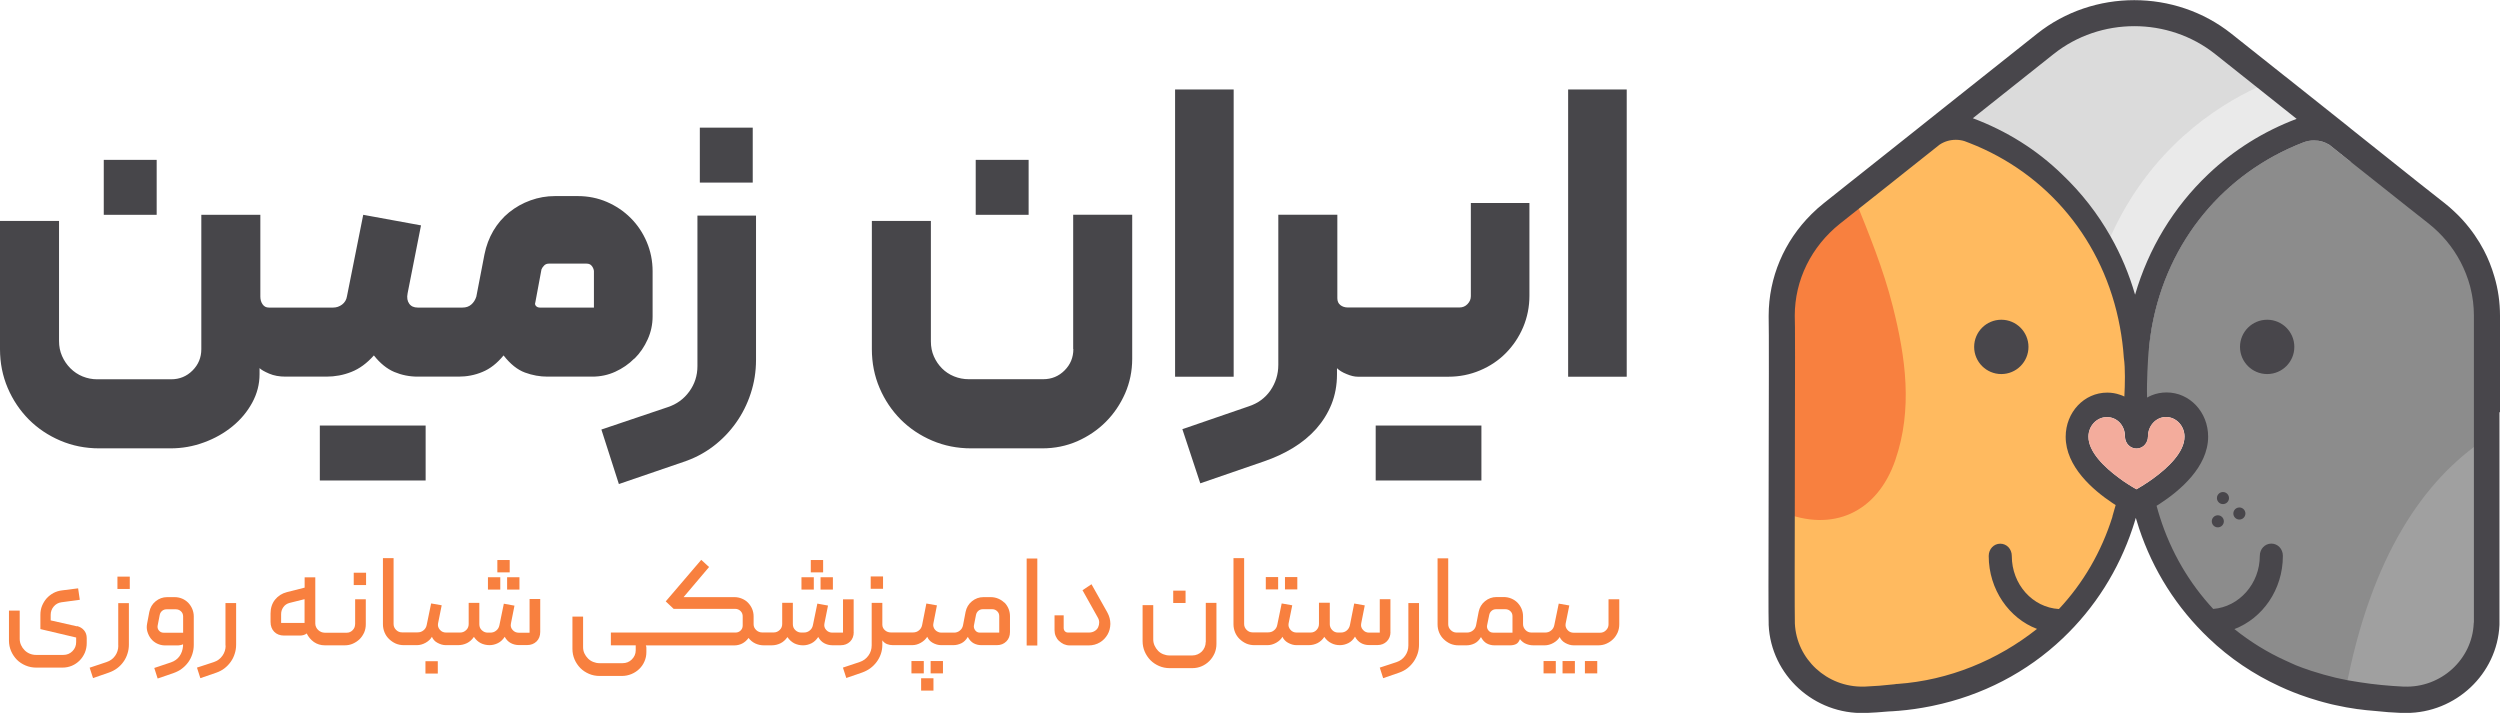
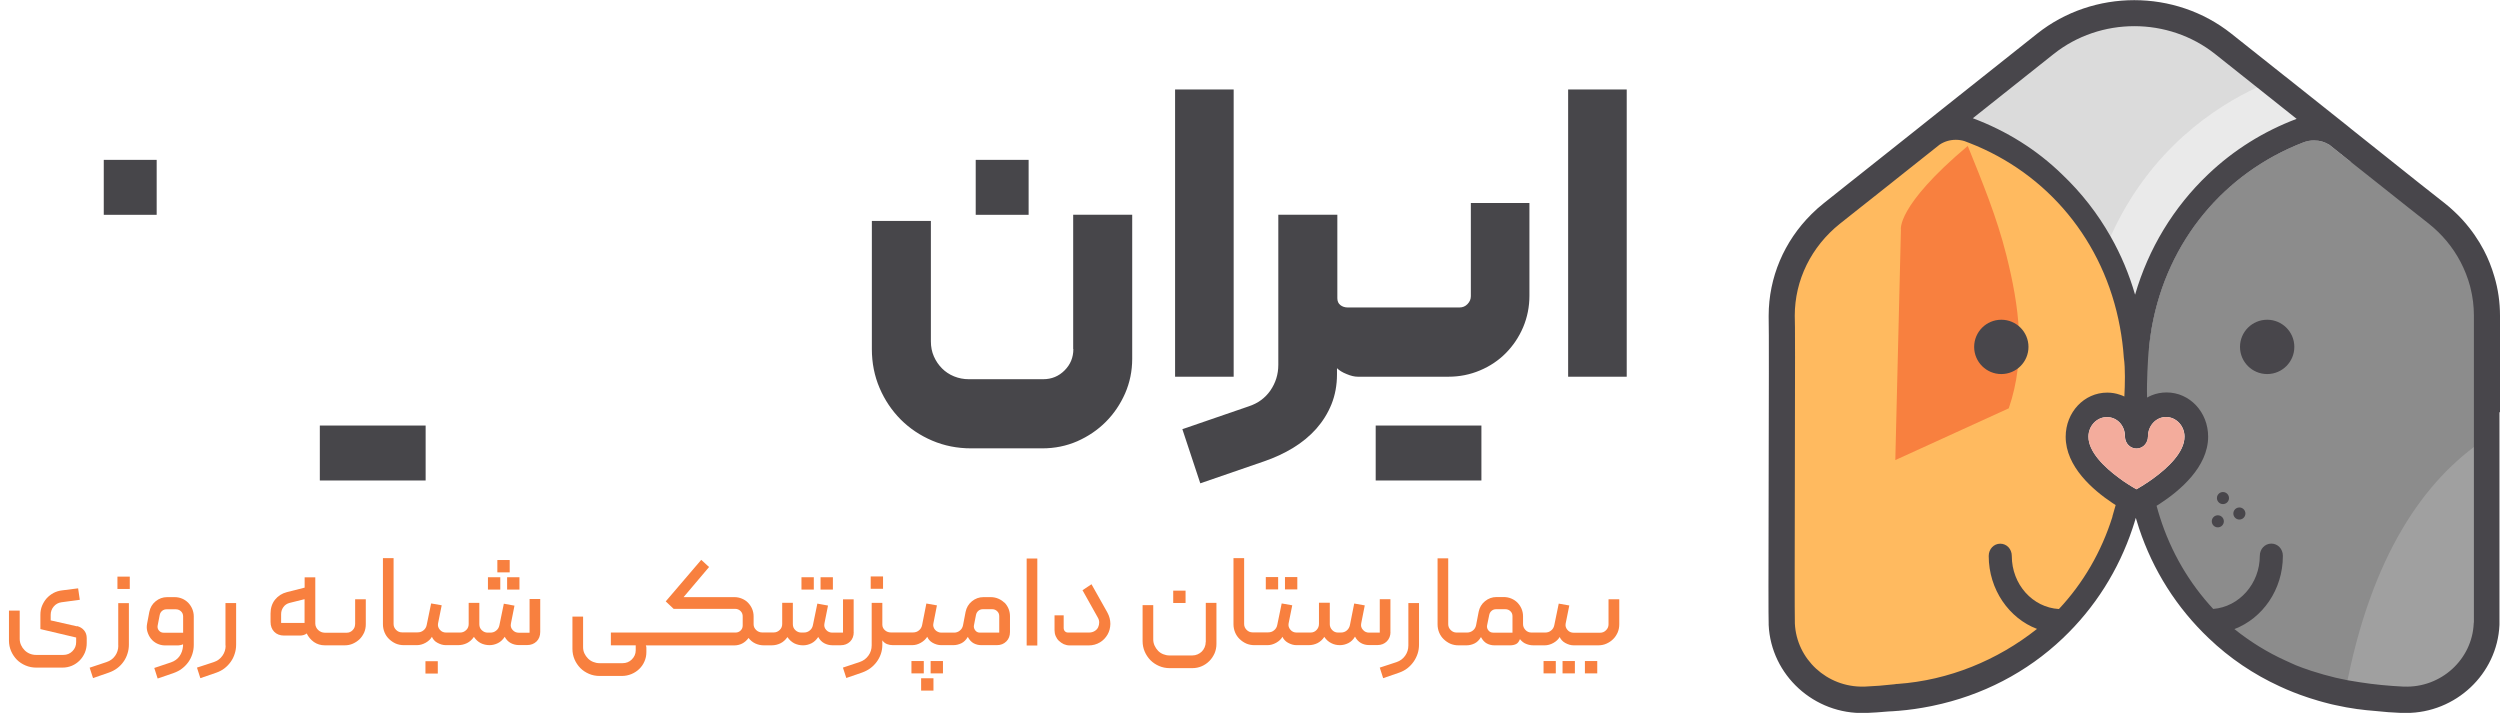
<svg xmlns="http://www.w3.org/2000/svg" id="Layer_2" data-name="Layer 2" viewBox="0 0 281.64 80.31">
  <defs>
    <style>
      .cls-1 {
        fill: #dbdbdb;
      }

      .cls-2 {
        fill: #a0a0a0;
      }

      .cls-3 {
        fill: #8c8c8c;
      }

      .cls-4 {
        fill: #ffba5f;
      }

      .cls-5 {
        fill: #eaeaea;
      }

      .cls-6 {
        fill: #47464a;
      }

      .cls-7 {
        fill: #f3ac9c;
      }

      .cls-8 {
        fill: #48464b;
      }

      .cls-9 {
        fill: #f8803f;
      }
    </style>
  </defs>
  <g id="Layer_1-2" data-name="Layer 1">
    <g>
      <path class="cls-3" d="M270.71,78.82c-2.35-.15-4.52-.45-6.5-.88-20.58-4.41-22.29-22.05-22.29-22.05,6.61-4.25,5-7.36,5-7.36-3.14-6.12-6.18,0-6.18,0v-2.82c-.22-29.97,20.51-31.23,20.51-31.23,19.2,12.7,18.15,17.26,18.15,17.26l.43,17.81,.33,13.58c1.48,16-9.46,15.7-9.46,15.7Z" />
      <path class="cls-4" d="M233.85,48.53s-1.61,3.11,5,7.36c0,0-2.05,21.21-28.79,22.93,0,0-10.94,.31-9.46-15.7l.13-5.47,.03-1.34,.6-24.58s-.6-2.63,7.53-9.47c1.36-1.15,2.98-2.41,4.88-3.81,1.68-1.23,3.58-2.55,5.73-3.98,0,0,20.74,1.26,20.51,31.23v2.82s-3.04-6.12-6.18,0Z" />
      <path class="cls-2" d="M270.71,78.82c-2.35-.15-4.52-.45-6.5-.88,2.89-15.51,9.02-23.94,15.63-28.39l.33,13.58c1.48,16-9.46,15.7-9.46,15.7Z" />
      <path class="cls-1" d="M218.94,13.83l14.21-10.88s10.99-2.83,16.23,.88l11.14,9.8s-17.16,8.89-19.78,21.48c0,0-8.01-19.66-21.8-21.27Z" />
      <path class="cls-5" d="M265.61,17.42l-.81,.8c-.78-.62-1.58-1.26-2.38-1.9-.5-.31-1.1-.5-1.74-.5-.43,0-.84,.08-1.22,.23-8.87,3.42-15.31,11.06-17.06,20.84-.13,.73-.24,1.48-.31,2.24l-5.46-9.63c.35-1,.74-1.96,1.15-2.87,4.42-9.83,11.85-14.63,16.51-16.79,1.33-.61,2.43-1.01,3.17-1.25,1.46,1.16,3.04,2.42,4.68,3.72,.2,.16,.39,.31,.59,.47,.6,.48,1.2,.96,1.8,1.43l1.09,3.2Z" />
-       <path class="cls-9" d="M213.52,51.83c-2.03,5.91-7.06,8.2-12.78,5.83l.03-1.34,.6-24.58s-.6-2.63,7.53-9.47c1.63,4.03,3.28,8.04,4.34,12.27,1.44,5.73,2.26,11.53,.28,17.29Z" />
+       <path class="cls-9" d="M213.52,51.83l.03-1.34,.6-24.58s-.6-2.63,7.53-9.47c1.63,4.03,3.28,8.04,4.34,12.27,1.44,5.73,2.26,11.53,.28,17.29Z" />
      <path class="cls-8" d="M281.64,46.43v-10.87c0-1.49-.21-2.99-.64-4.42-.3-1.03-.69-2.02-1.19-2.97-.15-.28-.31-.56-.47-.83-.35-.57-.72-1.12-1.14-1.65-.53-.68-1.11-1.31-1.75-1.9-.33-.31-.67-.61-1.03-.89-.64-.5-1.65-1.3-2.92-2.3-2.05-1.63-4.77-3.79-7.57-6.03-.14-.11-.28-.22-.42-.34-.6-.47-1.2-.95-1.8-1.43-.2-.16-.39-.31-.59-.47-1.63-1.3-3.22-2.56-4.68-3.72-2.63-2.09-4.83-3.84-6.07-4.82-6.34-5.03-15.53-5.03-21.87,0l-10.69,8.49-2.81,2.24-4.23,3.36c-.72,.57-1.8,1.43-2.91,2.31-.19,.15-.38,.3-.57,.45-1.09,.86-2.14,1.7-2.84,2.26-.48,.38-.94,.79-1.37,1.22-3.09,3.06-4.83,7.14-4.83,11.45v.16c.04,.94,.02,10,0,18.01-.03,11.59-.03,15.65,0,16.5,0,.03,0,.09,0,.16,.26,5.66,5.13,10.11,10.87,9.92,.03,0,.07,0,.12,0,.85-.04,1.68-.09,2.5-.17,.36-.01,.71-.04,1.07-.07,.01,0,.03,0,.04,0,1.24-.1,2.46-.28,3.66-.52,.08-.01,.16-.03,.24-.05,5.54-1.15,10.6-3.76,14.64-7.61,3.61-3.43,6.28-7.66,7.86-12.4,.13-.38,.25-.77,.36-1.16,.12,.4,.24,.8,.37,1.19,1.57,4.72,4.24,8.94,7.85,12.37,2.35,2.25,5.05,4.07,7.99,5.42,1.01,.47,2.04,.88,3.1,1.23,.11,.04,.22,.07,.33,.11,.19,.06,.39,.12,.59,.18,.11,.03,.21,.06,.32,.1,.19,.05,.38,.11,.57,.16,.15,.04,.31,.08,.46,.12,.14,.04,.29,.07,.43,.11,.15,.04,.3,.07,.45,.1,.83,.19,1.68,.34,2.53,.46,.01,0,.03,0,.04,0,.62,.09,1.25,.15,1.88,.2,1,.11,2.04,.19,3.08,.23h.04s.05,0,.07,0c.12,0,.23,0,.35,0,5.59,0,10.27-4.38,10.52-9.92,0-.07,0-.13,0-.16h0c.01-.57,.01-3.73,0-23.79ZM231.35,6.09c5.27-4.19,12.92-4.19,18.2,0,1.03,.81,2.7,2.14,4.73,3.76,1.36,1.08,2.86,2.28,4.45,3.54-3.71,1.4-7.1,3.51-9.98,6.26-3.9,3.71-6.71,8.36-8.22,13.55-.67-2.31-1.59-4.51-2.76-6.56-1.46-2.58-3.29-4.93-5.46-6.99-2.86-2.79-6.29-4.92-10.06-6.33l9.1-7.23Zm6.64,52.09c-1.25,3.99-3.32,7.53-6.04,10.43-2.96-.17-5.31-2.77-5.31-5.98,0-.78-.57-1.38-1.3-1.38s-1.3,.61-1.3,1.38c0,3.79,2.31,7.04,5.44,8.22-4.45,3.53-9.92,5.79-15.72,6.2h-.09c-.09,.02-.17,.03-.28,.04-1.11,.13-2.19,.21-3.32,.26h-.13c-4.11,.09-7.56-3.09-7.74-7.13v-.12c-.03-.73-.02-9.03,0-16.36,.01-6.61,.02-10.83,.02-13.54,0-3.09-.01-4.21-.03-4.64,0-4.01,1.86-7.78,5.09-10.36,.6-.48,1.46-1.16,2.37-1.88,.34-.27,.69-.55,1.04-.82,.88-.7,1.73-1.38,2.41-1.91,.18-.14,.35-.28,.5-.4l4.9-3.89c.52-.35,1.15-.55,1.83-.55,.34,0,.68,.05,.99,.15,0,0,0,0,0,0,.09,.03,.18,.06,.26,.1,.1,.04,.2,.08,.29,.11,8.78,3.42,15.16,11.02,16.95,20.72,.21,1.13,.36,2.28,.44,3.47,.18,1.19,.13,3.07,.06,4.37-.16-.08-.33-.15-.5-.2-.45-.16-.93-.24-1.43-.24-2.6,0-4.68,2.21-4.68,4.98,0,3.35,3.06,5.98,5.26,7.45,.13,.09,.25,.16,.37,.24-.12,.43-.24,.87-.37,1.29Zm3.56-3.58c-.31,.2-.61,.37-.86,.52-.28-.16-.61-.35-.96-.58-.32-.2-.67-.44-1.01-.7-1.67-1.22-3.44-2.95-3.44-4.64,0-1.22,.94-2.21,2.08-2.21s2.03,.94,2.03,2.16c0,.02,0,.04,0,.06,.03,.74,.59,1.32,1.3,1.32,.63,0,1.15-.46,1.27-1.09,.02-.09,.03-.19,.03-.3,0-1.16,.89-2.16,2.03-2.16s2.08,1,2.08,2.21c0,1.73-1.83,3.48-3.53,4.71-.35,.26-.7,.49-1.02,.69Zm37.13,15.55v.07c-.17,4.07-3.68,7.28-7.84,7.13h-.02s-.04,0-.06,0c-1.67-.08-3.3-.24-4.85-.48l-.11-.02h-.02c-1.73-.24-3.49-.66-5.38-1.27-.73-.24-1.33-.46-1.79-.65l-1.15-.52c-2.05-.93-3.98-2.13-5.74-3.54h0c3.17-1.22,5.46-4.43,5.46-8.25,0-.78-.57-1.38-1.3-1.38s-1.3,.61-1.3,1.38c0,3.15-2.34,5.75-5.25,5.98-2.69-2.9-4.75-6.39-6-10.33-.14-.42-.26-.86-.38-1.29,.12-.08,.25-.16,.38-.24,2.21-1.44,5.43-4.12,5.43-7.55,0-2.77-2.08-4.98-4.68-4.98-.59,0-1.15,.11-1.67,.32-.18,.07-.36,.16-.53,.26-.06-1.81,.12-4.51,.12-4.51,.02-.39,.06-.77,.1-1.15,.08-.76,.18-1.5,.31-2.24,1.75-9.78,8.2-17.42,17.06-20.84,.38-.15,.79-.23,1.22-.23,.64,0,1.23,.18,1.74,.5,.8,.64,1.6,1.28,2.38,1.9,1.04,.82,2.04,1.62,2.99,2.37,1.26,1.01,2.42,1.93,3.4,2.7,1.03,.82,1.86,1.47,2.41,1.9,1.51,1.2,2.72,2.66,3.6,4.34,.45,.87,.81,1.78,1.06,2.72,.02,.07,.04,.13,.05,.2,.25,1.01,.38,2.05,.38,3.09,0,.17,0,.88,0,3.05,0,1.64,0,4.12,0,7.83,0,9.12,0,22.82,0,23.72Z" />
      <path class="cls-7" d="M246.09,49.2c0,1.73-1.83,3.48-3.53,4.71-.35,.26-.7,.49-1.02,.69-.31,.2-.61,.37-.86,.52-.28-.16-.61-.35-.96-.58-.32-.2-.67-.44-1.01-.7-1.67-1.22-3.44-2.95-3.44-4.64,0-1.22,.94-2.21,2.08-2.21s2.03,.94,2.03,2.16c0,.02,0,.04,0,.06,.03,.74,.59,1.32,1.3,1.32,.63,0,1.15-.46,1.27-1.09,.02-.09,.03-.19,.03-.3,0-1.16,.89-2.16,2.03-2.16s2.08,1,2.08,2.21Z" />
      <g>
        <circle class="cls-8" cx="255.41" cy="39.08" r="3.06" />
        <circle class="cls-8" cx="225.46" cy="39.08" r="3.06" />
      </g>
      <circle class="cls-8" cx="250.43" cy="56.11" r=".68" />
      <circle class="cls-8" cx="249.85" cy="58.73" r=".68" />
      <circle class="cls-8" cx="252.28" cy="57.85" r=".68" />
    </g>
    <g>
      <rect class="cls-6" x="11.69" y="18.01" width="5.96" height="6.19" />
      <polygon class="cls-6" points="36.03 47.94 36.03 54.13 41.99 54.13 47.95 54.13 47.95 47.94 41.99 47.94 36.03 47.94" />
-       <path class="cls-6" d="M71.48,40.4c.63-.63,1.12-1.35,1.49-2.18,.37-.82,.55-1.68,.55-2.57v-5.09c0-1.16-.22-2.26-.66-3.3-.44-1.04-1.05-1.94-1.81-2.7-.76-.76-1.66-1.37-2.68-1.81-1.02-.44-2.12-.66-3.28-.66h-2.57c-.95,0-1.86,.16-2.75,.48-.89,.32-1.69,.77-2.41,1.35-.72,.58-1.31,1.28-1.79,2.09-.47,.81-.8,1.69-.99,2.64l-.92,4.77c-.12,.37-.31,.67-.57,.89-.26,.23-.59,.34-.99,.34h-5.04c-.43,0-.75-.14-.96-.44-.21-.29-.28-.68-.18-1.17l1.51-7.65-6.51-1.19-1.83,9.17c-.06,.4-.25,.71-.55,.94-.31,.23-.64,.34-1.01,.34h-7.24c-.31,0-.54-.12-.71-.37-.17-.24-.25-.53-.25-.87v-9.21h-6.65v15.13c0,.95-.33,1.75-.99,2.41-.66,.66-1.46,.99-2.41,.99H10.96c-.58,0-1.13-.11-1.65-.32-.52-.21-.98-.52-1.38-.92-.4-.4-.71-.86-.94-1.38-.23-.52-.34-1.08-.34-1.7v-13.52H0v14.44c0,1.56,.29,3.02,.87,4.38,.58,1.36,1.38,2.54,2.38,3.55,1.01,1.01,2.19,1.8,3.55,2.38,1.36,.58,2.82,.87,4.38,.87h8.02c1.31,0,2.57-.22,3.78-.67,1.21-.44,2.28-1.05,3.21-1.81,.93-.76,1.67-1.65,2.22-2.66,.55-1.01,.83-2.08,.83-3.21v-.69c.18,.18,.54,.39,1.08,.62,.53,.23,1.15,.34,1.86,.34h4.58c.98,0,1.92-.17,2.82-.53,.9-.35,1.75-.97,2.54-1.86,.7,.89,1.47,1.51,2.29,1.86,.83,.35,1.71,.53,2.66,.53h4.58c.95,0,1.85-.17,2.7-.53,.86-.35,1.65-.97,2.38-1.86,.76,.98,1.57,1.62,2.41,1.93,.84,.31,1.69,.46,2.54,.46h5.04c.92,0,1.78-.18,2.59-.55,.81-.37,1.53-.86,2.15-1.49Zm-4.56-5.75h-6.1c-.18,0-.33-.06-.44-.18-.11-.12-.13-.26-.07-.41l.69-3.71c.06-.15,.16-.3,.3-.44,.14-.14,.31-.21,.53-.21h4.26c.24,0,.44,.08,.57,.25,.14,.17,.22,.36,.25,.57v4.13Z" />
-       <rect class="cls-6" x="78.84" y="14.38" width="5.96" height="6.19" />
-       <path class="cls-6" d="M78.57,41.25c0,1.07-.31,2.02-.92,2.86-.61,.84-1.42,1.43-2.43,1.76l-7.47,2.52,1.97,6.14,7.24-2.48c1.22-.4,2.34-.98,3.35-1.74s1.87-1.65,2.59-2.66c.72-1.01,1.28-2.12,1.67-3.32,.4-1.21,.6-2.47,.6-3.78V24.29h-6.6v16.96Z" />
      <rect class="cls-6" x="109.92" y="18.01" width="5.96" height="6.19" />
      <path class="cls-6" d="M120.92,39.32c0,.95-.33,1.75-.99,2.41-.66,.66-1.46,.99-2.41,.99h-8.39c-.58,0-1.13-.11-1.65-.32-.52-.21-.97-.51-1.35-.89-.38-.38-.69-.83-.92-1.35-.23-.52-.34-1.08-.34-1.7v-13.57h-6.65v14.44c0,1.56,.29,3.02,.87,4.38,.58,1.36,1.38,2.54,2.38,3.55,1.01,1.01,2.19,1.8,3.55,2.38,1.36,.58,2.82,.87,4.38,.87h8.02c1.41,0,2.72-.27,3.94-.8,1.22-.54,2.29-1.26,3.21-2.18,.92-.92,1.64-1.99,2.18-3.21,.53-1.22,.8-2.52,.8-3.9V24.19h-6.65v15.13Z" />
      <rect class="cls-6" x="132.38" y="10.08" width="6.6" height="32.36" />
      <path class="cls-6" d="M165.7,33.36c0,.34-.12,.63-.37,.89-.24,.26-.55,.39-.92,.39h-12.56c-.34,0-.62-.09-.85-.27-.23-.18-.34-.44-.34-.78v-9.4h-6.65v16.91c0,1.07-.3,2.03-.89,2.89-.6,.86-1.41,1.45-2.45,1.79l-7.47,2.57,2.02,6.1,7.2-2.48c1.16-.4,2.25-.9,3.25-1.51s1.88-1.33,2.61-2.15c.73-.83,1.31-1.75,1.72-2.77s.62-2.15,.62-3.37v-.69c.24,.24,.6,.47,1.08,.66,.47,.2,.89,.3,1.26,.3h10.22c1.25,0,2.44-.24,3.55-.71,1.12-.47,2.09-1.12,2.91-1.95s1.47-1.79,1.95-2.91c.47-1.12,.71-2.3,.71-3.55v-10.45h-6.6v10.5Z" />
      <polygon class="cls-6" points="154.98 47.94 154.98 54.13 160.94 54.13 166.89 54.13 166.89 47.94 160.94 47.94 154.98 47.94" />
      <rect class="cls-6" x="176.66" y="10.08" width="6.6" height="32.36" />
    </g>
    <g>
      <path class="cls-9" d="M8.67,70.56l-2.96-.67v-.62c0-.35,.11-.67,.34-.94,.23-.27,.51-.43,.87-.48l2.07-.28-.19-1.29-1.82,.23c-.34,.04-.66,.14-.95,.29-.29,.16-.55,.36-.77,.6-.22,.25-.39,.53-.52,.84s-.19,.66-.19,1.03v1.6l4.03,.95v.51c0,.41-.14,.75-.42,1.03-.28,.28-.62,.42-1.03,.42h-3.07c-.25,0-.49-.05-.71-.14-.22-.09-.41-.22-.58-.39-.17-.17-.3-.36-.4-.58-.1-.22-.15-.45-.15-.7v-3.18H1.01v3.37c0,.42,.08,.82,.24,1.19,.16,.37,.38,.69,.65,.97,.27,.27,.6,.49,.98,.65,.38,.16,.77,.24,1.2,.24h2.95c.38,0,.74-.07,1.07-.21,.33-.14,.62-.34,.87-.59,.25-.25,.44-.54,.59-.88,.14-.34,.21-.7,.21-1.08v-.57c0-.34-.1-.63-.3-.87-.2-.24-.47-.4-.8-.48Z" />
      <path class="cls-9" d="M13.33,72.73c0,.43-.12,.81-.36,1.15-.24,.34-.56,.57-.98,.71l-1.89,.63,.38,1.17,1.79-.62c.34-.12,.65-.28,.93-.49,.28-.21,.52-.46,.71-.73,.2-.28,.35-.58,.45-.91,.11-.33,.16-.67,.16-1.03v-4.66h-1.2v4.78Z" />
      <rect class="cls-9" x="13.23" y="64.96" width="1.39" height="1.39" />
      <path class="cls-9" d="M21.21,67.91c-.2-.2-.43-.36-.69-.47-.26-.11-.55-.17-.85-.17h-.84c-.49,0-.92,.16-1.3,.47-.38,.31-.61,.71-.71,1.2l-.25,1.33c-.06,.31-.05,.62,.04,.91s.22,.55,.4,.78c.18,.22,.41,.41,.68,.54s.57,.21,.89,.21h1.35c.12,0,.24,0,.37-.03,.13-.02,.23-.05,.32-.1v.21c-.04,.44-.17,.82-.4,1.14-.23,.32-.55,.55-.96,.69l-1.88,.63,.38,1.19,1.8-.62c.34-.12,.65-.28,.93-.49,.28-.21,.52-.46,.72-.73,.2-.28,.35-.58,.46-.92s.16-.68,.16-1.04v-3.2c0-.29-.06-.57-.17-.84-.11-.26-.27-.5-.46-.7Zm-.57,3.37h-2.19c-.23,0-.41-.08-.54-.24-.14-.16-.19-.35-.15-.56l.23-1.19c.04-.2,.13-.35,.27-.47,.14-.12,.31-.18,.51-.18h1.04c.22,0,.42,.08,.58,.23s.24,.35,.24,.57v1.83Z" />
      <path class="cls-9" d="M25.42,72.73c0,.42-.12,.8-.36,1.14-.24,.34-.56,.58-.98,.72l-1.89,.62,.38,1.19,1.8-.62c.34-.12,.65-.28,.92-.49,.27-.21,.51-.46,.7-.73,.2-.28,.35-.58,.45-.91,.11-.33,.16-.67,.16-1.03v-4.68h-1.2v4.8Z" />
      <path class="cls-9" d="M40,70.34c0,.25-.09,.47-.28,.66-.19,.19-.41,.28-.66,.28h-2.46c-.15,0-.28-.03-.41-.08s-.24-.13-.34-.22c-.1-.09-.18-.2-.24-.33-.06-.13-.09-.26-.09-.4v-5.21h-1.2v1.16l-2.01,.51c-.54,.14-.98,.42-1.32,.84-.34,.42-.51,.95-.51,1.56v.95c0,.46,.14,.83,.41,1.11,.27,.28,.65,.43,1.11,.43h1.8c.14,0,.27-.02,.41-.06,.14-.04,.25-.1,.34-.18,.2,.4,.47,.72,.82,.97,.35,.24,.76,.37,1.23,.37h2.23c.33,0,.64-.06,.93-.19,.29-.13,.54-.3,.76-.51,.21-.21,.38-.47,.51-.75,.12-.29,.18-.59,.18-.92v-2.82h-1.2v2.82Zm-5.69-.16h-2.64v-1c0-.28,.08-.54,.25-.78,.17-.24,.39-.39,.67-.47l1.72-.43v2.67Z" />
-       <rect class="cls-9" x="39.85" y="64.52" width="1.39" height="1.39" />
      <rect class="cls-9" x="47.93" y="74.49" width="1.39" height="1.39" />
      <path class="cls-9" d="M59.65,71.28h-1.2c-.28,0-.52-.1-.7-.31-.19-.21-.25-.45-.19-.73l.4-2.01-1.2-.22-.5,2.43c-.05,.25-.17,.45-.36,.6-.19,.16-.41,.23-.67,.23h-.29c-.25,0-.47-.09-.66-.27-.19-.18-.28-.4-.28-.67v-2.41h-1.2v2.39c0,.26-.09,.49-.28,.67s-.41,.28-.67,.28h-1.6c-.28,0-.52-.1-.7-.32-.18-.21-.25-.45-.2-.71l.41-2.04-1.19-.21-.5,2.43c-.05,.25-.17,.45-.36,.6-.19,.16-.41,.23-.67,.23h-1.76c-.25,0-.47-.09-.66-.28-.19-.19-.28-.41-.28-.66v-7.42h-1.2v7.44c0,.32,.06,.63,.18,.92,.12,.29,.29,.54,.51,.75,.22,.21,.46,.38,.75,.51,.28,.12,.59,.18,.91,.18h1.48c.33,0,.66-.09,.98-.27,.32-.18,.55-.4,.71-.67,.05,.13,.13,.25,.23,.37s.23,.22,.38,.3c.15,.08,.3,.15,.47,.2,.17,.05,.33,.07,.48,.07h1.39c.36,0,.69-.08,1-.23,.3-.15,.56-.38,.78-.7,.21,.31,.46,.54,.76,.7,.3,.15,.64,.23,1,.23,.33,0,.65-.08,.95-.23,.3-.15,.55-.39,.76-.71,.17,.31,.39,.55,.67,.7s.59,.23,.91,.23h.95c.43,0,.78-.14,1.06-.41,.27-.27,.41-.63,.41-1.07v-3.71h-1.2v3.75Z" />
      <rect class="cls-9" x="54.97" y="65.03" width="1.39" height="1.39" />
      <rect class="cls-9" x="57.13" y="65.03" width="1.39" height="1.39" />
      <rect class="cls-9" x="56.03" y="63.09" width="1.39" height="1.39" />
      <rect class="cls-9" x="90.29" y="65.03" width="1.39" height="1.39" />
-       <rect class="cls-9" x="91.34" y="63.09" width="1.39" height="1.39" />
      <rect class="cls-9" x="92.44" y="65.03" width="1.39" height="1.39" />
      <path class="cls-9" d="M96.17,71.23v-3.71h-1.2v3.75h-1.2c-.28,0-.52-.1-.7-.31-.19-.21-.25-.45-.19-.73l.4-2.01-1.2-.22-.5,2.43c-.05,.25-.17,.45-.36,.6-.19,.16-.41,.23-.67,.23h-.29c-.25,0-.47-.09-.66-.27-.19-.18-.28-.4-.28-.67v-2.41h-1.2v2.39c0,.26-.09,.49-.28,.67s-.41,.28-.67,.28h-1.31c-.25,0-.48-.09-.67-.27-.19-.18-.29-.4-.29-.65v-.89c0-.3-.06-.59-.17-.85-.11-.26-.27-.49-.46-.69s-.43-.35-.69-.46c-.26-.11-.55-.17-.85-.17h-5.72l2.87-3.39-.88-.81-4,4.68,.89,.84h6.92c.24,0,.45,.08,.62,.25s.25,.38,.24,.63v1c0,.23-.08,.41-.23,.56-.16,.15-.34,.23-.56,.23h-14.06v1.44h2.8v.56c0,.41-.16,.75-.44,1.03-.28,.28-.63,.42-1.04,.42h-2.61c-.24,0-.48-.05-.7-.14-.23-.09-.42-.22-.59-.39-.17-.17-.3-.36-.4-.57s-.15-.45-.15-.7v-3.45h-1.2v3.64c0,.42,.08,.82,.24,1.19,.16,.37,.38,.69,.65,.97,.27,.27,.6,.49,.97,.65,.37,.16,.77,.24,1.19,.24h2.51c.38,0,.74-.07,1.08-.21,.34-.14,.63-.33,.88-.57,.25-.24,.45-.52,.59-.85,.15-.33,.22-.68,.22-1.06v-.43c0-.08,0-.14-.02-.2s-.03-.1-.04-.12h9.93c.68,0,1.23-.28,1.64-.84,.21,.27,.46,.48,.76,.62s.62,.21,.96,.21h.88c.36,0,.69-.08,1-.23,.3-.15,.56-.38,.78-.7,.21,.31,.46,.54,.76,.7,.3,.15,.64,.23,1,.23,.33,0,.65-.08,.95-.23,.3-.15,.55-.39,.76-.71,.17,.31,.39,.55,.67,.7s.59,.23,.91,.23h.95c.43,0,.78-.14,1.06-.41,.27-.27,.41-.63,.41-1.07Z" />
      <rect class="cls-9" x="98.09" y="64.94" width="1.39" height="1.39" />
      <rect class="cls-9" x="104.84" y="74.47" width="1.39" height="1.39" />
      <rect class="cls-9" x="103.77" y="76.41" width="1.39" height="1.39" />
      <rect class="cls-9" x="102.68" y="74.47" width="1.39" height="1.39" />
      <path class="cls-9" d="M113.15,67.9c-.2-.2-.43-.35-.69-.46s-.55-.17-.85-.17h-.82c-.49,0-.92,.16-1.3,.47-.38,.31-.61,.71-.71,1.19l-.29,1.51c-.05,.25-.17,.45-.36,.6-.19,.16-.41,.23-.65,.23h-1.44c-.14,0-.27-.03-.39-.09-.12-.06-.23-.13-.31-.23-.08-.09-.14-.2-.18-.33-.04-.13-.04-.25-.01-.38l.4-2.04-1.19-.21-.48,2.43c-.05,.25-.17,.45-.36,.6-.19,.16-.41,.23-.67,.23h-2.49c-.25,0-.48-.08-.67-.25-.19-.17-.29-.38-.29-.63v-2.45h-1.2v4.78c0,.43-.12,.82-.37,1.16-.24,.34-.57,.58-.98,.72l-1.89,.63,.38,1.17,1.8-.62c.33-.12,.64-.28,.91-.48,.27-.2,.51-.44,.71-.71,.2-.27,.36-.57,.47-.89,.11-.32,.17-.66,.17-1.01v-.53c.14,.2,.31,.33,.52,.42,.21,.08,.43,.12,.65,.12h2.2c.33,0,.66-.09,.97-.27,.31-.18,.55-.4,.72-.67,.05,.13,.13,.25,.23,.37s.23,.22,.37,.3,.3,.15,.47,.2c.17,.05,.33,.07,.49,.07h1.38c.31,0,.61-.07,.9-.21s.53-.38,.73-.72c.18,.34,.4,.58,.66,.72,.26,.14,.55,.21,.85,.21h1.77c.43,0,.78-.14,1.06-.42s.41-.63,.41-1.06v-1.79c0-.3-.06-.59-.17-.85-.11-.26-.27-.49-.46-.69Zm-.57,3.37h-2.17c-.23,0-.41-.08-.54-.25s-.19-.36-.15-.57l.23-1.17c.04-.2,.13-.35,.27-.47s.31-.18,.51-.18h1.04c.23,0,.42,.08,.57,.23,.16,.15,.23,.34,.23,.56v1.85Z" />
      <rect class="cls-9" x="115.66" y="62.92" width="1.2" height="9.8" />
      <path class="cls-9" d="M122.96,65.82l-1.01,.67,1.73,3.09c.1,.17,.15,.35,.15,.54s-.04,.38-.12,.55-.21,.31-.39,.42c-.18,.11-.39,.17-.65,.17h-2.33c-.17,0-.29-.05-.38-.15-.09-.1-.13-.23-.13-.37v-1.42h-1.03v1.67c0,.23,.04,.46,.13,.67,.09,.21,.21,.39,.37,.54,.16,.15,.34,.27,.54,.37,.21,.09,.43,.14,.66,.14h2.14c.48,0,.9-.12,1.27-.34s.65-.52,.86-.88c.21-.36,.31-.76,.32-1.2,0-.44-.11-.88-.35-1.31l-1.77-3.15Z" />
      <rect class="cls-9" x="132.17" y="66.54" width="1.39" height="1.39" />
      <path class="cls-9" d="M135.83,72.33c0,.21-.04,.4-.12,.59s-.19,.35-.32,.48c-.14,.14-.3,.24-.48,.32s-.38,.12-.59,.12h-2.58c-.24,0-.48-.05-.7-.14-.22-.09-.42-.22-.58-.39-.16-.17-.29-.36-.39-.58-.1-.22-.15-.45-.15-.7v-3.86h-1.2v4.05c0,.42,.08,.82,.24,1.19,.16,.37,.38,.69,.65,.97,.27,.27,.6,.49,.97,.65,.37,.16,.77,.24,1.19,.24h2.54c.38,0,.74-.07,1.06-.21,.33-.14,.62-.34,.87-.59,.25-.25,.44-.54,.59-.87,.14-.33,.21-.68,.21-1.06v-4.62h-1.2v4.4Z" />
      <rect class="cls-9" x="144.76" y="65.01" width="1.39" height="1.39" />
      <rect class="cls-9" x="142.6" y="65.01" width="1.39" height="1.39" />
      <path class="cls-9" d="M156.64,71.23v-3.73h-1.2v3.77h-1.2c-.28,0-.52-.1-.7-.32-.19-.21-.25-.45-.19-.73l.4-2.02-1.19-.21-.48,2.42c-.05,.25-.17,.46-.36,.62-.19,.16-.41,.23-.67,.23h-.32c-.25,0-.47-.09-.65-.28-.18-.19-.27-.41-.27-.66v-2.42h-1.22v2.39c0,.26-.09,.49-.27,.68-.18,.19-.4,.29-.67,.29h-1.58c-.28,0-.52-.1-.7-.32-.18-.21-.25-.45-.2-.71l.41-2.04-1.19-.21-.5,2.43c-.05,.25-.17,.45-.36,.6-.19,.16-.41,.23-.67,.23h-1.76c-.25,0-.47-.09-.66-.28-.19-.19-.28-.41-.28-.66v-7.42h-1.2v7.44c0,.32,.06,.63,.18,.92,.12,.29,.29,.54,.51,.75,.22,.21,.46,.38,.75,.51,.28,.12,.59,.18,.91,.18h1.48c.33,0,.66-.09,.98-.27,.32-.18,.55-.4,.71-.67,.05,.13,.13,.25,.24,.37,.11,.12,.23,.22,.38,.3s.3,.15,.47,.2c.17,.05,.33,.07,.48,.07h1.38c.36,0,.69-.08,1-.23,.3-.16,.56-.39,.76-.7,.21,.31,.47,.55,.78,.7,.3,.16,.63,.23,.98,.23,.33,0,.65-.08,.95-.23,.3-.15,.55-.39,.75-.73,.17,.32,.39,.56,.67,.72,.28,.16,.59,.23,.91,.23h.95c.43,0,.78-.14,1.06-.42,.27-.28,.41-.63,.41-1.06Z" />
      <path class="cls-9" d="M158.66,72.73c0,.42-.12,.8-.36,1.14-.24,.34-.56,.58-.97,.72l-1.89,.62,.38,1.19,1.8-.62c.34-.12,.65-.28,.92-.49,.27-.21,.51-.46,.7-.73,.2-.28,.35-.58,.46-.91,.11-.33,.16-.67,.16-1.03v-4.68h-1.2v4.8Z" />
      <rect class="cls-9" x="176.03" y="74.47" width="1.39" height="1.39" />
      <rect class="cls-9" x="173.89" y="74.47" width="1.38" height="1.39" />
      <path class="cls-9" d="M181.21,67.52v2.82c0,.25-.09,.47-.28,.66s-.41,.28-.66,.28h-2.99c-.28,0-.52-.1-.7-.32-.18-.21-.25-.45-.2-.71l.41-2.04-1.19-.21-.5,2.43c-.05,.25-.17,.45-.36,.6-.19,.16-.41,.23-.67,.23h-1.54c-.26,0-.49-.09-.67-.28s-.28-.41-.28-.66v-.89c0-.3-.06-.59-.17-.85-.11-.26-.27-.49-.46-.69-.2-.2-.43-.35-.69-.46s-.55-.17-.85-.17h-.82c-.49,0-.92,.16-1.3,.47-.38,.31-.61,.71-.71,1.19l-.29,1.51c-.05,.25-.17,.45-.36,.6s-.41,.23-.65,.23h-1.19c-.25,0-.47-.09-.66-.28s-.28-.41-.28-.66v-7.42h-1.2v7.44c0,.32,.06,.63,.18,.92,.12,.29,.29,.54,.51,.75s.46,.38,.75,.51c.28,.12,.59,.18,.91,.18h.91c.31,0,.61-.07,.9-.21s.53-.38,.73-.72c.18,.34,.4,.58,.66,.72,.26,.14,.55,.21,.85,.21h1.78c.25,0,.47-.05,.66-.14,.19-.09,.33-.28,.44-.56,.2,.25,.43,.44,.7,.54,.27,.11,.54,.16,.83,.16h1.26c.33,0,.66-.09,.98-.27,.32-.18,.55-.4,.71-.67,.05,.13,.13,.25,.24,.37,.11,.12,.23,.22,.38,.3s.3,.15,.47,.2c.17,.05,.33,.07,.48,.07h2.77c.33,0,.64-.06,.93-.19s.54-.3,.75-.51c.22-.21,.38-.47,.51-.75,.12-.29,.18-.59,.18-.92v-2.82h-1.2Zm-10.82,3.75h-2.17c-.22,0-.41-.08-.54-.25-.14-.17-.19-.36-.15-.57l.24-1.17c.04-.2,.13-.35,.27-.47,.14-.12,.31-.18,.51-.18h1.04c.22,0,.42,.08,.57,.23,.16,.15,.23,.34,.23,.56v1.85Z" />
      <rect class="cls-9" x="178.55" y="74.47" width="1.39" height="1.39" />
    </g>
  </g>
</svg>